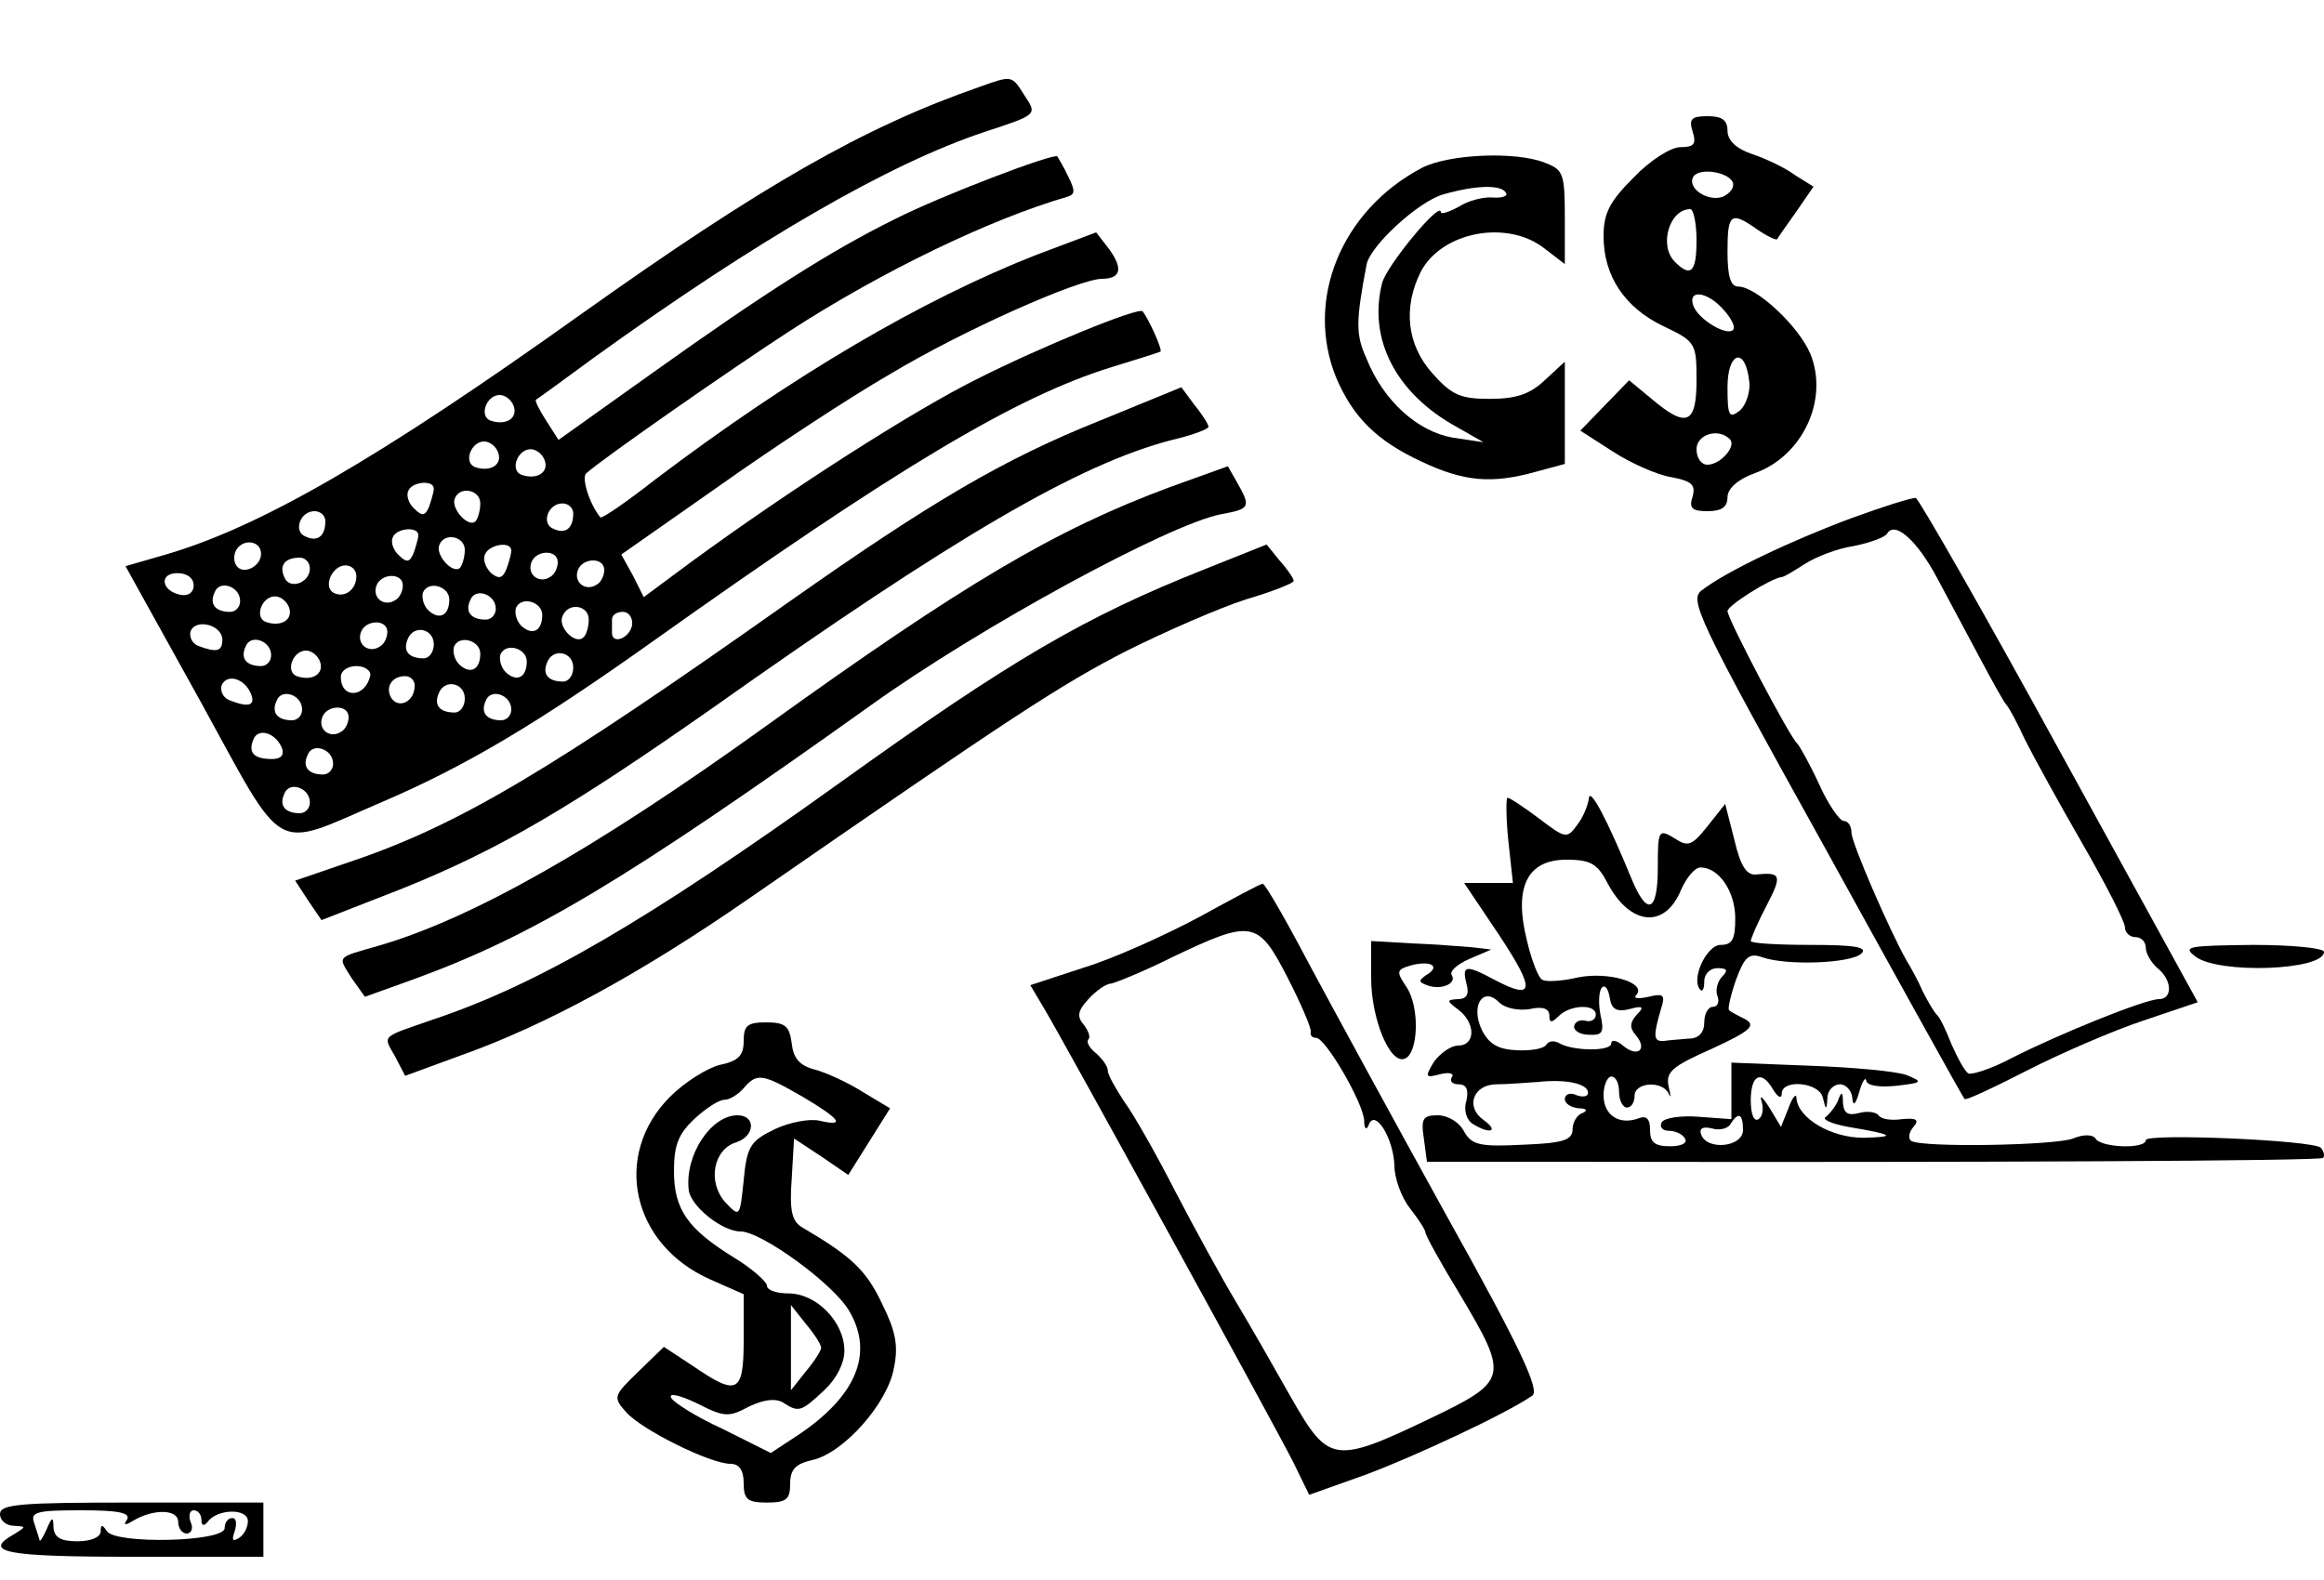
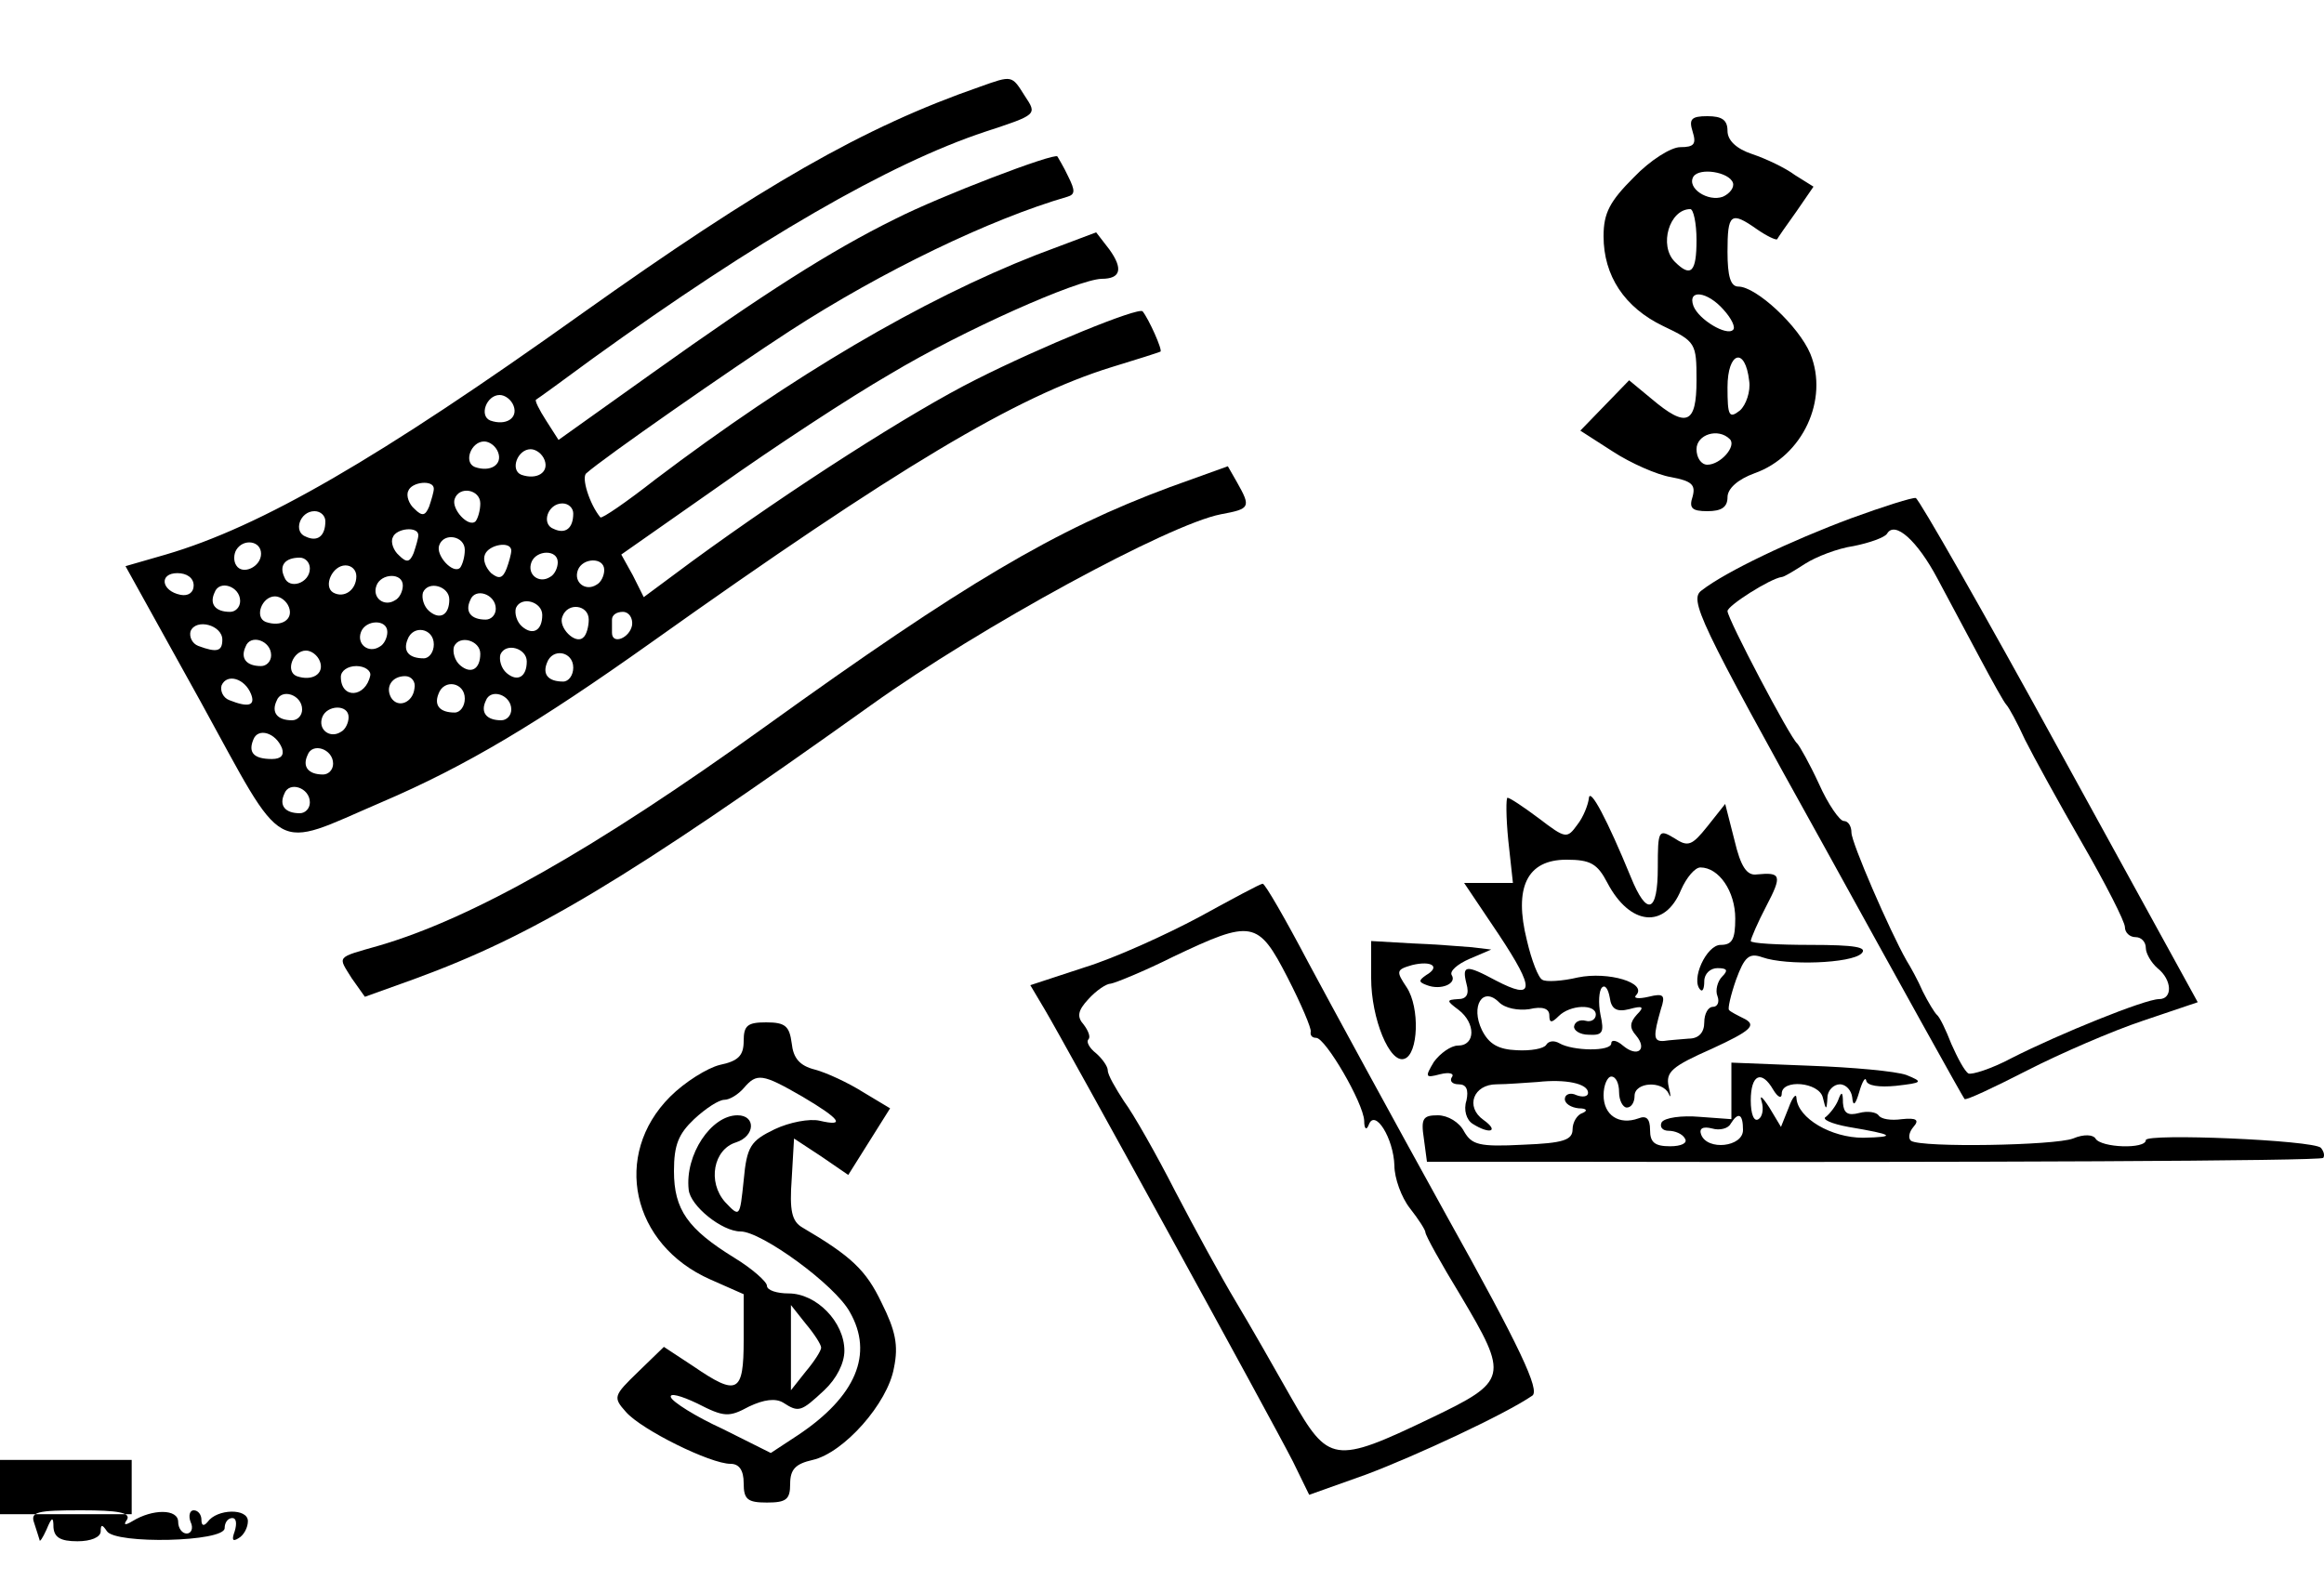
<svg xmlns="http://www.w3.org/2000/svg" version="1.0" width="300pt" height="204pt" viewBox="0 0 300 204" preserveAspectRatio="xMidYMid meet">
  <g transform="translate(0,204) scale(0.1,-0.1)" fill="#000000" stroke="none">
    <path d="M1265 1928 c-150 -52 -282 -128 -514 -293 -262 -187 -414 -275 -537 -311 l-52 -15 97 -175 c111 -202 91 -191 233 -130 110 47 203 103 348 206 319 227 472 318 595 356 33 10 61 19 63 20 3 2 -15 42 -23 52 -5 6 -132 -46 -215 -88 -82 -41 -237 -140 -367 -235 l-62 -46 -14 28 -15 27 127 89 c69 49 168 114 220 144 95 57 242 122 273 123 25 0 28 13 10 38 l-17 22 -77 -29 c-148 -58 -315 -156 -492 -290 -37 -29 -69 -51 -71 -49 -14 17 -25 52 -18 57 21 19 186 134 263 184 119 77 258 144 358 173 10 3 10 8 1 26 -6 13 -13 24 -14 26 -4 5 -151 -51 -210 -81 -83 -41 -169 -96 -312 -198 l-122 -87 -16 25 c-9 14 -15 26 -13 27 2 1 35 25 73 53 212 153 383 252 507 293 67 22 67 22 51 46 -17 27 -16 27 -58 12z m-602 -412 c6 -16 -10 -26 -30 -19 -15 6 -5 33 12 33 7 0 15 -6 18 -14z m-20 -60 c6 -16 -10 -26 -30 -19 -15 6 -5 33 12 33 7 0 15 -6 18 -14z m60 -10 c6 -16 -10 -26 -30 -19 -15 6 -5 33 12 33 7 0 15 -6 18 -14z m-143 -37 c0 -4 -3 -14 -6 -23 -5 -12 -9 -13 -19 -3 -7 6 -11 17 -8 23 4 12 33 15 33 3z m60 -19 c0 -9 -3 -19 -6 -23 -9 -9 -32 16 -27 29 6 17 33 12 33 -6z m120 -13 c0 -19 -10 -27 -25 -20 -17 6 -8 33 11 33 8 0 14 -6 14 -13z m-320 -10 c0 -19 -10 -27 -25 -20 -17 6 -8 33 11 33 8 0 14 -6 14 -13z m120 -18 c0 -4 -3 -14 -6 -23 -5 -12 -9 -13 -19 -3 -7 6 -11 17 -8 23 4 12 33 15 33 3z m60 -19 c0 -9 -3 -19 -6 -23 -9 -9 -32 16 -27 29 6 17 33 12 33 -6z m-263 -5 c0 -17 -24 -28 -32 -15 -4 6 -3 15 0 20 9 15 32 12 32 -5z m323 4 c0 -4 -3 -15 -6 -23 -5 -13 -10 -14 -20 -6 -7 7 -11 17 -8 24 5 13 34 18 34 5z m60 -15 c0 -7 -4 -16 -10 -19 -14 -9 -30 3 -24 19 6 16 34 17 34 0z m-320 -8 c0 -19 -27 -28 -33 -11 -7 15 1 25 20 25 7 0 13 -6 13 -14z m380 -2 c0 -7 -4 -16 -10 -19 -14 -9 -30 3 -24 19 6 16 34 17 34 0z m-320 -8 c0 -18 -16 -29 -30 -21 -13 8 -1 35 16 35 8 0 14 -6 14 -14z m-210 -12 c0 -9 -7 -14 -17 -12 -25 5 -28 28 -4 28 12 0 21 -6 21 -16z m270 0 c0 -7 -4 -16 -10 -19 -14 -9 -30 3 -24 19 6 16 34 17 34 0z m-210 -20 c0 -8 -6 -14 -13 -14 -19 0 -27 10 -20 25 6 17 33 8 33 -11z m270 2 c0 -20 -12 -27 -26 -15 -7 6 -10 17 -8 24 7 16 34 8 34 -9z m60 -12 c0 -8 -6 -14 -13 -14 -19 0 -27 10 -20 25 6 17 33 8 33 -11z m-267 2 c6 -16 -10 -26 -30 -19 -15 6 -5 33 12 33 7 0 15 -6 18 -14z m327 -10 c0 -20 -12 -27 -26 -15 -7 6 -10 17 -8 24 7 16 34 8 34 -9z m60 -6 c0 -9 -3 -20 -7 -23 -10 -10 -33 13 -27 27 7 19 34 15 34 -4z m56 -7 c-3 -17 -26 -26 -26 -10 0 4 0 12 0 17 0 6 6 10 14 10 8 0 13 -8 12 -17z m-529 -19 c0 -15 -7 -17 -31 -8 -8 3 -12 12 -10 19 7 17 41 8 41 -11z m213 10 c0 -7 -4 -16 -10 -19 -14 -9 -30 3 -24 19 6 16 34 17 34 0z m60 -16 c0 -10 -6 -18 -13 -18 -19 0 -27 9 -21 24 7 20 34 15 34 -6z m-210 -14 c0 -8 -6 -14 -13 -14 -19 0 -27 10 -20 25 6 17 33 8 33 -11z m270 2 c0 -20 -12 -27 -26 -15 -7 6 -10 17 -8 24 7 16 34 8 34 -9z m60 -10 c0 -20 -12 -27 -26 -15 -7 6 -10 17 -8 24 7 16 34 8 34 -9z m-267 0 c6 -16 -10 -26 -30 -19 -15 6 -5 33 12 33 7 0 15 -6 18 -14z m327 -8 c0 -10 -6 -18 -13 -18 -19 0 -27 9 -21 24 7 20 34 15 34 -6z m-262 -10 c-6 -29 -38 -31 -38 -2 0 8 9 14 20 14 11 0 19 -6 18 -12z m-154 -24 c6 -15 -3 -18 -28 -8 -8 3 -12 12 -10 19 7 16 30 9 38 -11z m211 7 c-2 -18 -21 -26 -30 -12 -8 14 1 28 18 28 8 0 14 -7 12 -16z m65 -13 c0 -10 -6 -18 -13 -18 -19 0 -27 9 -21 24 7 20 34 15 34 -6z m-210 -14 c0 -8 -6 -14 -13 -14 -19 0 -27 10 -20 25 6 17 33 8 33 -11z m270 0 c0 -8 -6 -14 -13 -14 -19 0 -27 10 -20 25 6 17 33 8 33 -11z m-210 -10 c0 -7 -4 -16 -10 -19 -14 -9 -30 3 -24 19 6 16 34 17 34 0z m-86 -40 c3 -9 -1 -14 -13 -14 -23 0 -31 8 -24 25 6 16 29 9 37 -11z m66 -20 c0 -8 -6 -14 -13 -14 -19 0 -27 10 -20 25 6 17 33 8 33 -11z m-30 -50 c0 -8 -6 -14 -13 -14 -19 0 -27 10 -20 25 6 17 33 8 33 -11z" />
    <path d="M2185 1870 c5 -16 2 -20 -16 -20 -12 0 -39 -17 -60 -39 -31 -31 -39 -46 -39 -76 0 -51 27 -92 77 -116 42 -20 43 -22 43 -70 0 -57 -13 -62 -58 -24 l-29 24 -31 -32 -32 -33 42 -27 c23 -15 57 -30 75 -33 27 -5 32 -10 28 -25 -5 -15 -1 -19 19 -19 18 0 26 5 26 18 0 11 13 23 35 31 62 22 96 95 72 154 -15 36 -70 87 -93 87 -10 0 -14 13 -14 45 0 49 4 53 38 29 13 -9 24 -14 26 -13 1 2 12 18 25 36 l22 32 -24 15 c-12 9 -37 21 -55 27 -21 7 -32 18 -32 30 0 14 -7 19 -26 19 -21 0 -24 -4 -19 -20z m52 -66 c2 -6 -4 -14 -13 -18 -19 -7 -47 11 -38 26 8 12 46 6 51 -8z m-47 -74 c0 -41 -7 -49 -28 -28 -21 21 -7 68 20 68 4 0 8 -18 8 -40z m35 -90 c10 -11 16 -23 12 -26 -8 -8 -44 13 -51 31 -8 22 18 19 39 -5z m33 -92 c2 -13 -4 -31 -12 -38 -14 -11 -16 -7 -16 30 0 46 23 53 28 8z m-25 -75 c9 -9 -12 -33 -29 -33 -8 0 -14 9 -14 20 0 19 28 28 43 13z" />
-     <path d="M1835 1823 c-104 -55 -151 -171 -110 -271 22 -51 52 -81 110 -108 55 -26 91 -29 148 -13 l37 10 0 66 0 66 -26 -24 c-19 -18 -37 -24 -71 -24 -38 0 -49 5 -74 33 -33 37 -38 85 -15 131 27 52 112 68 160 30 l26 -20 0 61 c0 56 -2 61 -26 70 -38 15 -125 11 -159 -7z m109 -32 c3 -4 -5 -7 -17 -6 -12 1 -32 -4 -44 -12 -13 -7 -23 -10 -23 -7 0 16 -71 -70 -76 -92 -18 -72 18 -142 96 -185 l35 -20 -40 6 c-45 8 -89 47 -111 102 -14 31 -14 47 0 121 4 24 67 82 99 91 42 12 75 13 81 2z" />
-     <path d="M1420 1497 c-125 -50 -218 -105 -400 -233 -311 -220 -429 -290 -569 -337 l-70 -24 17 -26 17 -25 105 41 c124 50 216 104 400 233 312 221 473 315 593 346 26 6 47 14 47 17 0 3 -8 16 -18 28 l-17 23 -105 -43z" />
    <path d="M1510 1411 c-148 -55 -265 -124 -522 -309 -221 -159 -379 -248 -499 -283 -56 -16 -53 -13 -35 -42 l17 -24 64 23 c153 56 272 127 590 354 141 101 384 233 451 246 38 7 39 9 21 41 l-12 21 -75 -27z" />
    <path d="M2390 1371 c-78 -29 -162 -69 -193 -93 -17 -12 -6 -36 159 -333 97 -176 178 -322 180 -324 2 -2 38 15 81 37 43 22 110 51 149 64 l71 24 -178 324 c-98 179 -182 326 -186 327 -4 1 -42 -11 -83 -26z m111 -78 c14 -26 39 -73 55 -103 16 -30 31 -57 34 -60 3 -3 14 -23 24 -45 11 -22 44 -82 74 -134 30 -52 55 -101 55 -108 0 -7 6 -13 14 -13 7 0 13 -6 13 -14 0 -7 7 -19 15 -26 19 -15 20 -40 2 -40 -18 0 -129 -45 -190 -76 -26 -14 -52 -22 -56 -20 -5 3 -14 20 -22 38 -7 18 -15 35 -19 38 -3 3 -11 16 -18 30 -6 14 -16 32 -21 40 -22 39 -71 152 -71 165 0 8 -4 15 -10 15 -5 0 -20 21 -32 48 -12 26 -25 49 -28 52 -9 7 -90 161 -90 171 0 7 55 42 70 44 3 0 16 8 30 17 14 9 42 20 63 23 20 4 40 11 43 16 10 17 39 -9 65 -58z" />
-     <path d="M1555 1305 c-154 -61 -250 -117 -470 -275 -251 -180 -391 -261 -525 -306 -69 -24 -66 -20 -50 -48 l13 -25 71 26 c110 39 233 106 373 203 341 236 402 276 488 320 50 25 119 55 153 66 34 10 62 21 62 24 0 3 -8 15 -18 26 l-17 21 -80 -32z" />
    <path d="M2051 1009 c-1 -8 -7 -24 -15 -34 -13 -18 -15 -18 -49 8 -20 15 -38 27 -41 27 -2 0 -2 -25 1 -55 l6 -55 -32 0 -31 0 45 -67 c47 -71 46 -85 -4 -59 -39 21 -44 20 -38 -4 4 -14 0 -20 -11 -20 -15 -1 -15 -2 1 -14 22 -17 22 -46 -1 -46 -9 0 -23 -10 -31 -21 -12 -20 -11 -21 8 -16 12 3 19 1 15 -4 -3 -5 1 -9 9 -9 10 0 13 -7 10 -21 -4 -12 0 -25 8 -30 22 -14 35 -10 14 5 -24 17 -13 46 17 46 13 0 37 2 53 3 36 4 65 -2 65 -14 0 -5 -7 -6 -15 -3 -8 4 -15 1 -15 -5 0 -6 8 -11 18 -12 10 0 12 -3 5 -6 -7 -2 -13 -12 -13 -21 0 -14 -12 -18 -64 -20 -57 -3 -66 0 -76 17 -6 12 -21 21 -34 21 -19 0 -22 -4 -18 -30 l4 -30 177 0 c538 -1 976 1 980 5 2 3 1 8 -3 13 -10 10 -226 19 -226 10 0 -12 -58 -10 -65 2 -3 5 -15 6 -29 0 -24 -9 -195 -12 -209 -3 -4 3 -3 11 3 18 8 9 4 12 -15 10 -14 -2 -27 0 -30 5 -3 4 -14 6 -25 3 -15 -4 -20 0 -21 13 0 15 -2 15 -6 4 -3 -8 -11 -18 -16 -22 -6 -3 7 -9 29 -13 59 -10 63 -13 19 -14 -41 0 -84 25 -86 51 0 7 -5 2 -10 -12 l-10 -25 -15 25 c-9 14 -13 17 -10 8 3 -10 1 -20 -4 -23 -6 -4 -10 7 -10 24 0 34 14 40 29 14 6 -10 11 -12 11 -5 0 19 48 15 53 -5 4 -17 5 -17 6 0 0 9 8 17 16 17 8 0 15 -8 16 -17 1 -12 4 -10 9 7 4 14 8 20 9 15 1 -7 17 -9 38 -7 35 4 36 5 14 14 -14 5 -70 10 -125 12 l-101 4 0 -37 0 -36 -41 3 c-23 2 -45 -1 -49 -7 -3 -6 1 -11 9 -11 8 0 18 -4 21 -10 4 -6 -5 -10 -19 -10 -20 0 -26 5 -26 21 0 15 -5 19 -15 15 -25 -9 -45 4 -45 30 0 13 5 24 10 24 6 0 10 -9 10 -20 0 -11 5 -20 10 -20 6 0 10 7 10 15 0 18 36 20 44 3 3 -7 3 -3 0 9 -4 19 4 26 56 49 50 23 57 30 43 38 -10 5 -20 10 -21 12 -2 1 2 19 9 39 11 30 17 35 34 29 31 -11 115 -8 128 5 8 8 -8 11 -66 11 -42 0 -77 2 -77 5 0 3 9 24 20 45 21 40 19 44 -12 41 -13 -2 -21 10 -29 44 l-12 47 -23 -29 c-20 -25 -25 -27 -43 -15 -20 12 -21 10 -21 -38 0 -59 -14 -64 -35 -12 -30 73 -53 117 -54 101z m24 -109 c29 -55 74 -60 95 -9 7 16 18 29 25 29 24 0 45 -31 45 -66 0 -27 -4 -34 -19 -34 -18 0 -39 -45 -26 -58 3 -3 5 2 5 11 0 10 8 17 17 17 13 0 14 -3 6 -11 -6 -6 -9 -18 -6 -25 3 -8 0 -14 -6 -14 -6 0 -11 -9 -11 -20 0 -13 -7 -21 -20 -21 -11 -1 -26 -2 -32 -3 -14 -1 -14 6 -4 41 6 18 4 21 -16 16 -13 -3 -20 -2 -16 2 15 16 -36 31 -75 23 -21 -5 -42 -6 -46 -3 -5 2 -14 25 -20 51 -17 68 0 104 51 104 31 0 40 -5 53 -30z m28 -163 c18 5 20 3 10 -7 -9 -10 -10 -17 -1 -27 15 -18 2 -29 -17 -13 -8 7 -15 8 -15 3 0 -11 -50 -10 -67 0 -7 4 -14 3 -17 -2 -3 -5 -20 -8 -38 -7 -24 1 -36 8 -45 26 -15 31 1 57 22 36 8 -8 25 -11 39 -9 17 4 26 1 26 -8 0 -10 3 -10 12 -1 15 15 48 16 48 2 0 -6 -6 -10 -13 -8 -7 2 -14 -1 -15 -7 -1 -5 7 -11 19 -11 18 -1 20 3 15 26 -3 15 -2 31 2 35 4 4 8 -2 10 -13 2 -15 9 -19 25 -15z m147 -156 c0 -22 -46 -27 -54 -6 -3 8 2 11 14 8 10 -3 21 0 24 6 10 16 16 13 16 -8z" />
    <path d="M1548 856 c-43 -23 -109 -53 -148 -65 l-70 -23 19 -32 c25 -42 293 -530 320 -583 l21 -43 73 26 c64 24 180 78 215 102 10 7 -15 61 -111 233 -68 123 -148 270 -178 326 -30 57 -56 102 -59 102 -3 0 -40 -20 -82 -43z m114 -78 c18 -35 31 -66 30 -70 -1 -5 2 -8 7 -8 12 0 61 -84 62 -107 0 -11 3 -13 6 -5 8 21 32 -18 33 -53 0 -16 9 -41 20 -55 11 -14 20 -28 20 -31 0 -4 20 -40 45 -81 63 -106 62 -111 -38 -159 -125 -60 -132 -58 -180 26 -22 39 -54 95 -72 125 -18 30 -53 94 -78 142 -24 47 -54 100 -66 116 -11 17 -21 34 -21 40 0 5 -7 15 -15 22 -9 7 -13 15 -10 18 3 3 0 11 -6 19 -9 10 -8 18 6 33 10 11 23 20 29 20 6 1 43 16 81 35 101 48 109 47 147 -27z" />
    <path d="M1770 777 c0 -52 24 -111 43 -104 18 6 20 66 3 92 -14 21 -14 23 7 29 25 6 37 -2 18 -13 -10 -7 -10 -9 1 -13 18 -7 39 2 32 13 -3 5 7 14 23 21 l28 12 -25 3 c-14 1 -49 4 -78 5 l-52 3 0 -48z" />
-     <path d="M2834 805 c30 -23 166 -18 166 6 0 5 -42 9 -92 9 -84 -1 -91 -2 -74 -15z" />
    <path d="M960 696 c0 -19 -7 -26 -31 -31 -16 -4 -45 -22 -64 -41 -75 -75 -50 -191 52 -236 l43 -19 0 -59 c0 -69 -8 -73 -65 -34 l-38 25 -33 -32 c-32 -31 -33 -33 -16 -52 20 -23 109 -67 135 -67 11 0 17 -8 17 -25 0 -21 5 -25 30 -25 25 0 30 4 30 24 0 19 7 26 29 31 40 9 97 73 105 119 6 29 2 48 -16 84 -20 42 -39 60 -102 97 -14 8 -17 22 -14 63 l3 52 35 -23 35 -24 27 43 27 43 -35 21 c-19 12 -47 25 -62 29 -20 5 -28 15 -30 34 -3 22 -8 27 -33 27 -24 0 -29 -4 -29 -24z m76 -72 c49 -29 56 -39 22 -31 -13 3 -39 -2 -58 -11 -31 -15 -36 -22 -40 -66 -5 -48 -5 -48 -24 -28 -23 26 -15 68 14 77 25 8 26 35 2 35 -34 0 -68 -51 -63 -96 2 -21 43 -54 67 -54 27 0 122 -69 141 -104 31 -54 8 -109 -67 -159 l-35 -23 -62 31 c-35 16 -65 35 -67 41 -2 6 13 2 34 -8 35 -18 41 -18 67 -4 19 9 34 11 44 5 20 -13 23 -12 53 16 16 15 26 35 26 51 0 37 -36 74 -72 74 -15 0 -28 4 -28 10 0 5 -19 22 -42 36 -60 37 -78 62 -78 112 0 34 6 48 26 67 15 14 32 25 39 25 7 0 18 7 25 15 17 20 24 19 76 -11z m24 -324 c0 -4 -9 -18 -20 -31 l-19 -24 0 55 0 55 19 -24 c11 -13 20 -27 20 -31z" />
-     <path d="M0 85 c0 -8 8 -15 18 -15 16 -1 16 -1 0 -11 -41 -23 -12 -29 152 -29 l170 0 0 35 0 35 -170 0 c-144 0 -170 -2 -170 -15z m164 -7 c-5 -7 -3 -8 7 -2 26 16 59 16 59 -1 0 -8 5 -15 11 -15 6 0 9 7 5 15 -3 8 -1 15 4 15 6 0 10 -6 10 -12 0 -8 3 -9 8 -3 12 17 52 18 52 1 0 -8 -5 -18 -12 -22 -8 -5 -9 -2 -5 9 3 10 2 17 -3 17 -6 0 -10 -6 -10 -13 0 -18 -141 -21 -152 -4 -6 9 -8 9 -8 0 0 -8 -13 -13 -30 -13 -22 0 -30 5 -31 18 0 14 -2 14 -9 -3 -5 -11 -9 -17 -9 -13 -1 3 -4 13 -7 22 -5 14 4 16 61 16 47 0 64 -3 59 -12z" />
+     <path d="M0 85 l170 0 0 35 0 35 -170 0 c-144 0 -170 -2 -170 -15z m164 -7 c-5 -7 -3 -8 7 -2 26 16 59 16 59 -1 0 -8 5 -15 11 -15 6 0 9 7 5 15 -3 8 -1 15 4 15 6 0 10 -6 10 -12 0 -8 3 -9 8 -3 12 17 52 18 52 1 0 -8 -5 -18 -12 -22 -8 -5 -9 -2 -5 9 3 10 2 17 -3 17 -6 0 -10 -6 -10 -13 0 -18 -141 -21 -152 -4 -6 9 -8 9 -8 0 0 -8 -13 -13 -30 -13 -22 0 -30 5 -31 18 0 14 -2 14 -9 -3 -5 -11 -9 -17 -9 -13 -1 3 -4 13 -7 22 -5 14 4 16 61 16 47 0 64 -3 59 -12z" />
  </g>
</svg>